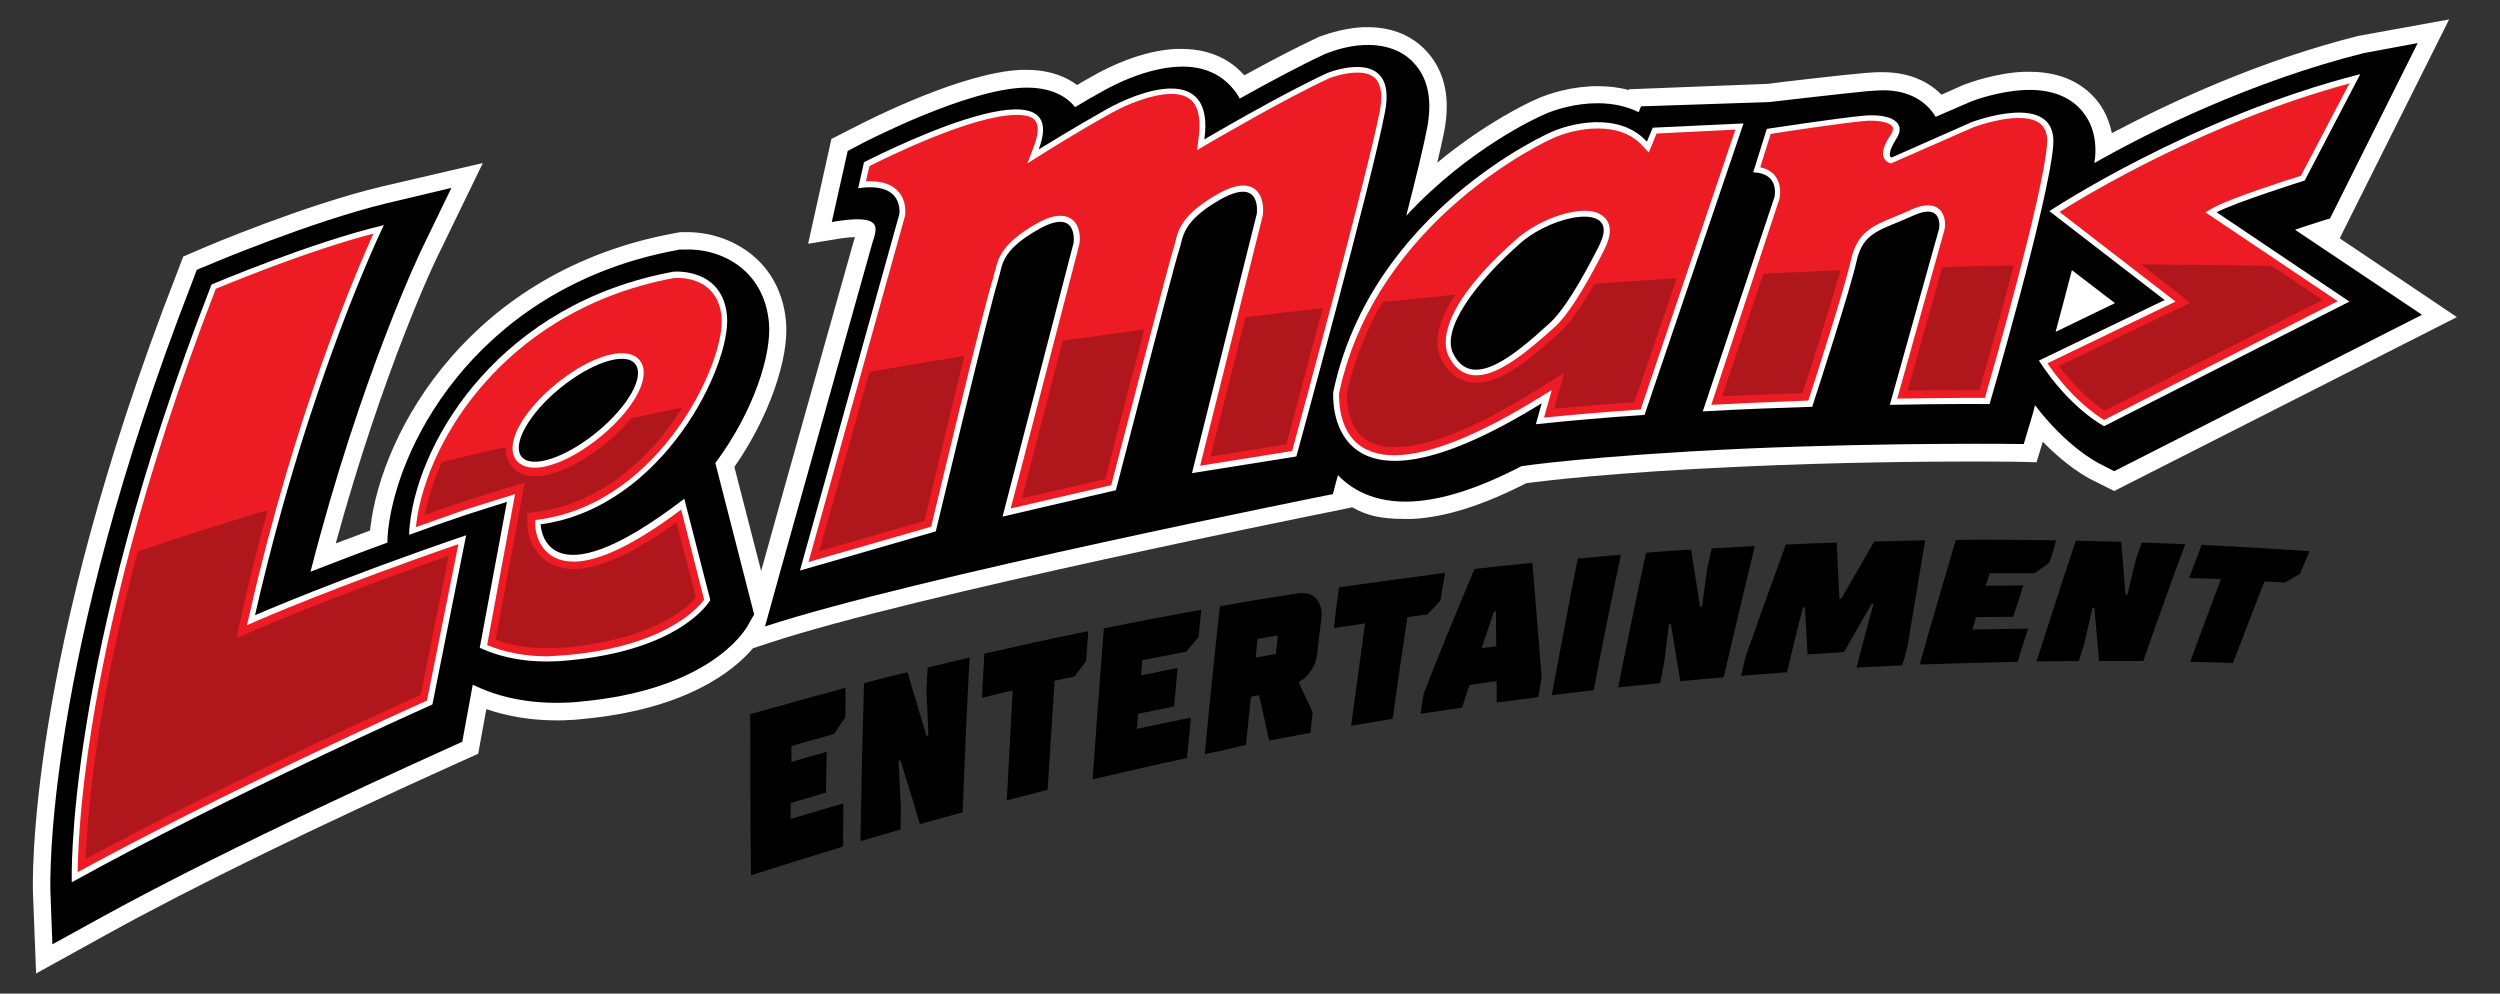
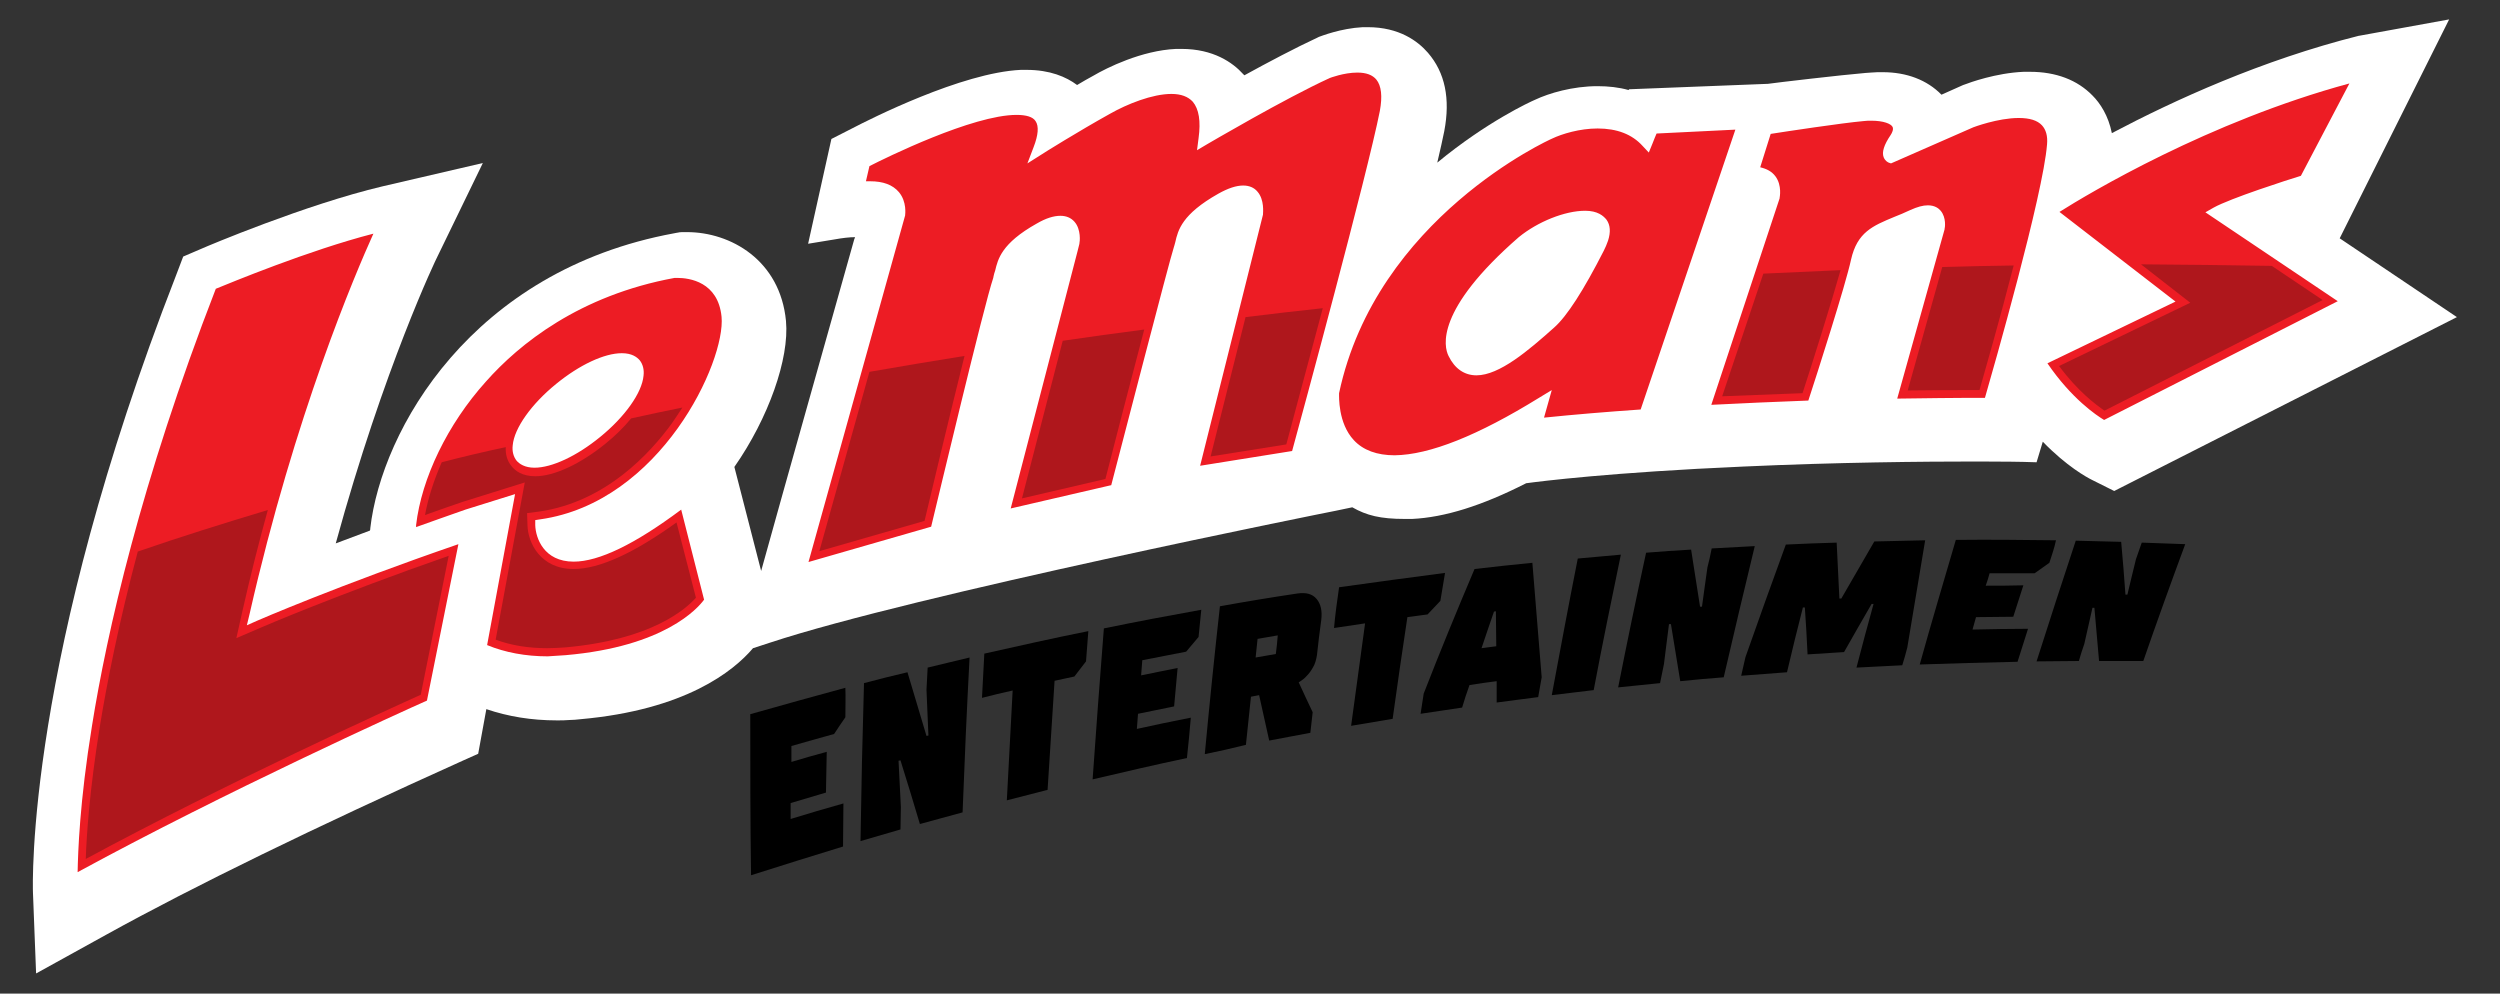
<svg xmlns="http://www.w3.org/2000/svg" version="1.1" id="Layer_1" x="0px" y="0px" viewBox="0 0 644.1 256" style="enable-background:new 0 0 644.1 256;" xml:space="preserve">
  <rect x="0" y="0" width="644.1" height="256" fill="#333333" stroke="none" />
  <style type="text/css">
	.st0{fill:#FFFFFF;}
	.st1{fill:#ED1C24;}
	.st2{fill:#AF171C;}
</style>
  <g>
    <path class="st0" d="M602.8,61.4L631,5l-23.1,4.2l-0.1,0c-25.1,6.3-47.6,16.6-63.7,25.1c-0.9-4.5-3-7.7-5-9.7   c-3.9-4-9.4-6.1-16.1-6.1c-0.5,0-1.1,0-1.6,0c-7.2,0.3-14,2.8-15.3,3.3l-0.3,0.1l-5.6,2.5c-3.7-3.8-9-5.8-15.1-5.8   c-0.4,0-0.9,0-1.4,0c-0.5,0-1.1,0.1-1.7,0.1l-1.4,0.1c-6,0.5-23.1,2.5-25.1,2.8L419.7,23l-0.1,0.2c-2.5-0.7-5.2-1-8-1   c-6.4,0-12.5,1.8-16.1,3.5c-1.2,0.5-12.5,5.7-25.2,16.2c0.8-3.4,1.4-6.1,1.8-8.1c1.6-8.4,0.2-15.1-4.2-20.2   c-2.6-3-7.4-6.6-15.5-6.6c-0.4,0-0.9,0-1.3,0c-5.7,0.3-10.7,2.3-11.3,2.5l-0.4,0.2c-5.6,2.6-12.8,6.4-18.8,9.7   c-0.1-0.1-0.2-0.2-0.3-0.3c-2.7-3-7.7-6.5-15.9-6.5c-0.4,0-0.9,0-1.4,0c-8.9,0.4-17.9,4.9-21.3,6.9c-1.3,0.7-2.7,1.5-4.2,2.4   c-2.8-2.1-7-3.9-13-3.9c-0.5,0-1,0-1.5,0c-15.2,0.7-38.9,12.7-43.5,15.1l-5.3,2.7l-6,27l6.7-1.1c2.2-0.4,4-0.6,5.4-0.6   c-0.1,0.2-0.1,0.4-0.2,0.5c-6,21.4-18,63.8-24,85.5l-6.9-26.8c8.8-12.6,14.2-27.9,13.3-37.6c-1.5-15.7-14.3-22.9-25.5-22.9   c-0.4,0-0.9,0-1.3,0c-0.6,0-0.9,0.1-0.9,0.1l-0.6,0.1l-0.5,0.1c-52.2,9.6-75.4,50.7-78.3,76c0,0.2,0,0.4-0.1,0.6   c-2.9,1.1-5.9,2.2-8.8,3.3c12.4-45.3,26-73.6,26.2-73.9l11.7-24.1L98.6,48c-19.9,4.7-45.4,15.5-46.5,16l-4.9,2.1l-1.9,5   C6.7,170.2,8.4,227.8,8.5,230.2l0.8,20.6l18.1-10c22.6-12.5,53.6-27.6,92-44.9l3.8-1.7l2.1-11.5c5.6,1.9,11.6,2.9,18.2,2.9   c0,0,0,0,0,0c1.1,0,2.2,0,3.2-0.1c0.9,0,1.9-0.1,2.8-0.2c27.1-2.4,39.5-12.4,44.5-18.3l4.3-1.4c37.2-12.3,144.7-33.8,145.8-34   l4.3-0.9l0,0c3.7,2.1,7.2,3,13.6,3c0.6,0,1.2,0,1.8,0c8.4-0.4,18-3.4,29.4-9.2c3.7-0.5,21.8-2.8,56-4.3c24.3-1.1,46.2-1.3,60.3-1.3   c7.3,0,11.6,0.1,11.7,0.1l3.5,0.1l1.6-5.3c6.2,6.4,11.4,9.2,12.6,9.8l5.8,2.9L633,81.7L602.8,61.4z" />
    <g>
-       <path d="M591.3,59.2c2.5-0.9,5.2-1.7,7.6-2.5l1.4-0.4l22.6-45.2l-14,2.6C580,21,554.4,33.6,539.6,42c0.1-0.6,0.1-1.1,0.2-1.6    c0.5-6.4-1.9-10.3-4-12.5c-3.3-3.4-8.1-5-14.3-4.7c-6.6,0.3-13.1,2.7-13.8,3l-0.2,0.1l-8.8,3.8c-2.6-4.4-7.7-7.2-14.8-6.8    c-0.5,0-1,0.1-1.5,0.1l-1.4,0.1c-6.3,0.6-25.2,2.8-25.2,2.8l-33,1.1l-0.6,1.5c-3.1-1.5-6.6-2.3-10.6-2.3c-5.7,0-11.1,1.6-14.2,3.1    c-1.2,0.5-19.1,8.6-35.1,25.9c2.5-9.7,4.5-18,5.4-22.7c1.3-6.9,0.3-12.4-3.1-16.3c-2.1-2.5-6.2-5.3-13.2-5c-4.9,0.2-9.2,2-9.7,2.2    l-0.3,0.1c-6.5,3-15.2,7.7-22,11.5c-0.6-1.2-1.4-2.2-2.3-3.2c-2.3-2.5-6.5-5.4-13.7-5c-8,0.4-16.2,4.5-19.3,6.3    c-2.4,1.3-4.8,2.7-7.1,4.1c-2.1-2.6-6.1-5.3-13.6-5c-14.6,0.7-38.9,13.1-41.6,14.5l-3.4,1.8l-4.1,18.3c13.9-2.4,11.5,1.8,10.4,5.6    l0,0c-4.2,15-27,96.1-27.6,98.6c37.9-12.5,146.3-34.1,146.3-34.1l1.3-4.9c0.1,0.1,0.1,0.1,0.2,0.2c3.2,3.3,9.1,7.1,18.9,6.6    c7.9-0.4,17.2-3.4,28.2-9.1c0,0,18-2.7,57.2-4.5c39.2-1.7,72.2-1.2,72.2-1.2l1.7-5.7c0.2-0.7,0.7-2.2,1.2-4.3    c8,10.5,15.7,14.6,16.7,15.1l3.7,1.9L624,81.1L591.3,59.2z M529.6,85.5c1.4-5.1,2.8-10.5,4.2-15.9l11.1,8.5L529.6,85.5z" />
-       <path d="M198.1,83c-1.3-13.5-12.3-19.2-22.1-18.7c-0.4,0-0.7,0-0.7,0l-0.4,0l-0.3,0.1c-49.7,9.1-71.8,48.1-74.6,72.1    c-0.1,1.1-0.2,2.2-0.2,3.3c-7.7,2.8-14.4,5.4-19.8,7.5c13-50.7,28.6-83,28.8-83.4l7.5-15.5l-16.8,4C80.2,57.1,55,67.7,53.9,68.2    l-3.2,1.3l-1.2,3.2C11.3,170.9,12.9,227.6,13,230l0.5,13.3l11.6-6.4c35.9-19.8,83.7-41.1,94-45.8l2.7-14.7    c6.1,3,14.2,5.1,24.6,4.6c0.9,0,1.8-0.1,2.7-0.2c33.3-2.9,42.7-18,43.6-19.7l1.6-2.8l-10-39C194.2,106,198.9,91.2,198.1,83z" />
-     </g>
+       </g>
    <g>
      <path d="M217.8,184.8c-1,1.4-1.9,2.8-2.9,4.3c-3.7,1-7.4,2.1-11,3.1c0,1.4,0,2.7,0,4.1c3-0.9,6.1-1.8,9.1-2.6    c-0.1,3.5-0.1,7-0.2,10.5c-3,0.9-6,1.8-9.1,2.7c0,1.4,0,2.7,0,4.1c4.5-1.4,9-2.7,13.6-4c0,3.7-0.1,7.4-0.1,11.1    c-7.9,2.4-15.8,4.9-23.7,7.4c-0.2-13.9-0.2-27.7-0.2-41.5c8.2-2.3,16.3-4.6,24.5-6.8C217.9,179.8,217.8,182.3,217.8,184.8z" />
      <path d="M237,212.3c-1.6-5.5-3.3-10.9-5-16.4c-0.2,0-0.3,0.1-0.5,0.1c0.2,4,0.4,7.9,0.6,11.9c0,1.9-0.1,3.9-0.1,5.8    c-3.5,1-6.9,2-10.3,3c0.2-13.6,0.5-27.2,0.9-40.7c3.7-1,7.4-1.9,11.2-2.8c1.6,5.5,3.3,10.9,4.9,16.4c0.2,0,0.3-0.1,0.5-0.1    c-0.2-3.9-0.3-7.9-0.5-11.8c0.1-1.9,0.2-3.8,0.3-5.7c3.6-0.9,7.2-1.7,10.8-2.6c-0.7,13.2-1.3,26.6-1.8,39.9    C244.3,210.3,240.6,211.3,237,212.3z" />
      <path d="M253.6,168.4c8.9-2,17.8-4,26.8-5.8c-0.2,2.6-0.4,5.2-0.6,7.8c-1,1.3-2,2.6-3,3.9c-1.7,0.4-3.4,0.7-5.1,1.1    c-0.6,9.3-1.2,18.7-1.8,28.1c-3.5,0.9-7,1.8-10.5,2.7c0.5-9.5,1-18.9,1.5-28.3c-2.6,0.6-5.3,1.2-7.9,1.9    C253.2,176,253.4,172.2,253.6,168.4z" />
      <path d="M308.8,164.1c-1.1,1.3-2.1,2.5-3.2,3.8c-3.8,0.7-7.5,1.5-11.3,2.2c-0.1,1.3-0.2,2.6-0.3,3.9c3.1-0.6,6.2-1.3,9.4-1.9    c-0.3,3.3-0.6,6.6-0.9,9.9c-3.1,0.6-6.2,1.3-9.3,1.9c-0.1,1.3-0.2,2.6-0.3,3.9c4.6-1,9.2-2,13.9-2.9c-0.3,3.5-0.6,6.9-1,10.4    c-8.1,1.7-16.2,3.6-24.3,5.5c0.9-13.1,1.9-26,2.9-38.9c8.3-1.7,16.7-3.3,25.1-4.8C309.3,159.4,309,161.8,308.8,164.1z" />
      <path d="M310.4,194.3c1.2-12.8,2.5-25.5,3.9-38.1c6.6-1.2,13.3-2.3,20-3.3c2.2-0.3,3.8,0.1,4.9,1.4c1.1,1.3,1.5,3.1,1.2,5.5    c-0.4,3-0.8,6-1.1,9c-0.2,1.2-0.5,2.3-1,3.1c-0.5,0.9-1,1.6-1.6,2.2c-0.6,0.7-1.3,1.2-2.1,1.7c1.2,2.6,2.4,5.2,3.6,7.7    c-0.2,1.8-0.4,3.6-0.6,5.3c-3.5,0.7-7.1,1.3-10.6,2c-0.9-3.9-1.7-7.8-2.6-11.7c-0.7,0.1-1.4,0.3-2.1,0.4    c-0.4,4.1-0.9,8.3-1.3,12.4C317.4,192.8,313.9,193.6,310.4,194.3z M324,164.6c-0.2,1.6-0.3,3.2-0.5,4.8c1.7-0.3,3.4-0.6,5.2-0.9    c0.2-1.6,0.4-3.2,0.5-4.8C327.4,164,325.7,164.3,324,164.6z" />
      <path d="M345,151.3c9.1-1.3,18.2-2.5,27.3-3.7c-0.4,2.4-0.8,4.8-1.2,7.2c-1.1,1.2-2.2,2.3-3.3,3.5c-1.7,0.2-3.5,0.5-5.2,0.7    c-1.3,8.7-2.6,17.4-3.8,26.2c-3.6,0.6-7.1,1.2-10.7,1.8c1.2-8.8,2.4-17.7,3.6-26.4c-2.7,0.4-5.4,0.8-8,1.2    C344,158.3,344.5,154.8,345,151.3z" />
      <path d="M376.7,182.3c-3.6,0.5-7.1,1.1-10.7,1.6c0.3-1.7,0.5-3.5,0.8-5.2c4.2-10.8,8.6-21.5,13.1-32.1c5-0.6,9.9-1.1,14.9-1.6    c0.8,9.8,1.6,19.7,2.4,29.5c-0.3,1.7-0.6,3.4-0.9,5.1c-3.6,0.5-7.2,0.9-10.7,1.4c0-1.8,0-3.7,0-5.5c-2.3,0.3-4.7,0.6-7,1    C377.9,178.4,377.3,180.3,376.7,182.3z M381.7,167c1.3-0.2,2.5-0.3,3.8-0.5c0-3-0.1-6-0.1-9c-0.2,0-0.3,0-0.5,0.1    C383.8,160.7,382.8,163.8,381.7,167z" />
      <path d="M399.8,179.1c2.2-11.8,4.4-23.6,6.7-35.2c3.7-0.3,7.4-0.7,11.1-1c-2.4,11.6-4.8,23.2-7,34.9    C407,178.2,403.4,178.7,399.8,179.1z" />
      <path d="M432.9,175.5c-0.8-4.9-1.6-9.8-2.4-14.7c-0.2,0-0.3,0-0.5,0c-0.4,3.4-0.9,6.8-1.3,10.3c-0.3,1.6-0.7,3.3-1,4.9    c-3.6,0.4-7.2,0.7-10.8,1.1c2.3-11.6,4.7-23.2,7.2-34.7c3.9-0.3,7.7-0.6,11.6-0.8c0.8,4.9,1.5,9.8,2.3,14.7c0.2,0,0.3,0,0.5,0    c0.5-3.4,0.9-6.8,1.4-10.1c0.4-1.6,0.8-3.2,1.1-4.9c3.7-0.2,7.4-0.4,11.1-0.6c-2.7,11.2-5.4,22.5-8,33.8    C440.4,174.8,436.6,175.1,432.9,175.5z" />
      <path d="M465.7,168.6c-0.2-4-0.4-8.1-0.7-12.1c-0.2,0-0.3,0-0.5,0c-1.4,5.5-2.8,11.1-4.1,16.7c-3.9,0.3-7.9,0.6-11.8,0.9    c0.4-1.6,0.7-3.2,1.1-4.8c3.4-9.7,6.9-19.4,10.4-29c4.4-0.2,8.7-0.4,13.1-0.5c0.2,4.8,0.5,9.6,0.7,14.4c0.2,0,0.3,0,0.5,0    c2.8-4.9,5.7-9.8,8.5-14.7c4.4-0.1,8.7-0.2,13.1-0.3c-1.5,9.2-3.1,18.4-4.6,27.6c-0.4,1.5-0.8,3.1-1.3,4.6    c-3.9,0.2-7.9,0.4-11.8,0.6c1.4-5.5,2.9-10.9,4.4-16.4c-0.2,0-0.3,0-0.5,0c-2.4,4.1-4.7,8.2-7.1,12.4    C472.1,168.2,468.9,168.4,465.7,168.6z" />
      <path d="M528,145c-1.3,0.9-2.5,1.8-3.8,2.7c-3.9,0-7.7,0-11.6,0c-0.3,1.1-0.6,2.1-1,3.2c3.2,0,6.4,0,9.7-0.1    c-0.9,2.7-1.7,5.4-2.6,8.1c-3.2,0-6.4,0.1-9.6,0.1c-0.3,1.1-0.6,2.1-0.9,3.2c4.8-0.1,9.6-0.2,14.3-0.2c-0.9,2.8-1.8,5.7-2.7,8.5    c-8.4,0.2-16.8,0.4-25.2,0.7c3-10.8,6.2-21.5,9.3-32.1c8.6-0.1,17.2,0,25.8,0.1C529.3,141.2,528.6,143.1,528,145z" />
      <path d="M540.8,170.3c-0.4-4.5-0.8-9.1-1.2-13.7c-0.2,0-0.3,0-0.5,0c-0.7,3.1-1.4,6.2-2.1,9.3c-0.5,1.5-1,2.9-1.4,4.4    c-3.6,0-7.3,0.1-10.9,0.1c3.3-10.4,6.7-20.8,10.1-31.1c3.9,0.1,7.8,0.2,11.7,0.3c0.4,4.6,0.8,9.1,1.1,13.6c0.2,0,0.3,0,0.5,0    c0.7-3.1,1.5-6.1,2.2-9.1c0.5-1.4,1-2.9,1.5-4.3c3.7,0.1,7.5,0.3,11.2,0.4c-3.7,10-7.3,20-10.8,30.1    C548.5,170.3,544.7,170.3,540.8,170.3z" />
-       <path d="M567.2,140.4c9.3,0.4,18.5,1,27.8,1.6c-0.8,1.9-1.6,3.8-2.4,5.8c-1.3,0.8-2.6,1.5-3.9,2.3c-1.8-0.1-3.6-0.2-5.3-0.3    c-2.7,7-5.4,14-8.1,21c-3.7-0.1-7.3-0.2-11-0.3c2.6-7.1,5.2-14.2,7.9-21.3c-2.7-0.1-5.5-0.2-8.2-0.3    C565.1,146.1,566.2,143.2,567.2,140.4z" />
    </g>
    <g>
-       <path class="st0" d="M98.9,58c-19,4.5-44.4,15.3-44.4,15.3c-38.1,97.8-36,154-36,154c41.6-23,92.9-45.8,92.9-45.8l8.7-43.6    c-32.6,11.1-54.4,20.6-54.4,20.6C79.7,97.2,98.9,58,98.9,58z" />
      <path class="st0" d="M457.2,50.7l-18.5,55.3c9.9-0.6,19.5-0.9,28.2-1.2c2-6.1,9.9-30.6,11.4-37.4c1.7-7.9,6.5-8.1,14.5-11.8    c8-3.7,6.8,3.3,6.8,3.3l-12.7,45.4c15.7-0.3,25.7-0.2,25.7-0.2s15.3-52.3,16.4-66.7c1.1-14.4-21.1-5.9-21.1-5.9l-20.6,9.1    c0,0-1.5-0.5,1.3-4.9c2.8-4.3-1.8-6.5-8.4-5.9c-6.6,0.6-25,3.4-25,3.4l-3.5,11.2C458.6,44.6,457.2,50.7,457.2,50.7z" />
      <path class="st0" d="M342,18.8c-11.8,5.4-31.7,17.1-31.7,17.1c2.7-19.9-16.9-12.4-25.1-7.8c-8.2,4.6-17.6,10.4-17.6,10.4    c9.6-25-45,3.3-45,3.3l-1.5,6.7c12-1.8,10.6,6.7,10.6,6.7L206.1,147l35-10.1c0,0,13.7-57.3,16.1-64.9l0.1-0.4    c1-2.9,0.2-6.9,10.4-12.6c10.2-5.7,8.9,3.6,8.9,3.6l-0.5,1.9l-17.8,68.6l29.2-6.8c0,0,15.2-58.9,16.3-61.9    c1.1-3,0.3-7.2,10.8-13.1c10.6-5.9,9.2,3.8,9.2,3.8l-16.7,66.8l26.9-4.3c0,0,19.5-71.1,22.8-88.6C360.3,11.4,342,18.8,342,18.8z" />
      <path class="st0" d="M187.3,81.3C186.1,68.8,173.5,70,173.5,70c-44.2,8.1-65.4,42.7-67.9,65c-0.1,0.9-0.2,1.9-0.2,2.8    c4.6-1.7,9.5-3.4,14.8-5.2l10.4-3.3l-7,37.6c5.9,2.7,13.2,4.1,22.2,3.3c30-2.6,37.2-15.6,37.2-15.6l-6.7-26.1    c-36.6,28.1-37,6.6-37,6.6C171,130.7,188.5,93.9,187.3,81.3z M153.7,111.4c-8.1,6.6-16.7,9.4-19.3,6.3c-2.6-3.1,1.8-11.1,9.9-17.7    c8.1-6.6,16.7-9.4,19.3-6.3C166.3,96.9,161.8,104.8,153.7,111.4z" />
      <path class="st0" d="M593.8,46.5l14.3-27.4C564.4,30.2,528,54.4,528,54.4l29.7,22.9l-32.4,15.6c8.1,12.5,16.8,16.9,16.8,16.9    l63.2-32.1l-34.2-23C575.7,52.2,593.8,46.5,593.8,46.5z" />
      <path class="st0" d="M395.7,109.3c9.3-1,18.8-1.8,28-2.4l25.5-75.1l-23.4,1.1c0,0-0.5,1.3-1.5,3.6c-7.3-8-20.2-4.6-25-2.3    c0,0-46,20.2-55.8,66.8c0,0-3,37.9,53.7,2.9L395.7,109.3z M374.4,91.1c-3.1-6.3,5.6-18.2,17.7-28.8c8.6-7.1,23.7-9.7,20.7-0.9    c-0.3,0.8-0.7,1.7-1.1,2.5c-4.3,8.4-8.8,16.1-12.5,19.4C389.5,92.2,379.1,100.5,374.4,91.1z" />
    </g>
    <path class="st1" d="M20,224.7c0.1-5.1,0.5-18,3.7-37.7c3.8-23.8,12.5-62.6,31.9-112.6c3.7-1.5,23.9-9.9,40.6-14.2   c-4.6,10.2-20.2,46.5-31.9,98l-0.7,2.9l2.7-1.2c0.2-0.1,21-9.1,51.8-19.7l-8.1,40.3C103.9,183.2,58.2,203.9,20,224.7z M440.9,104.3   c8.1-0.4,16.5-0.8,25-1.1c2.2-6.7,9.6-29.8,11-36.3c1.6-7.1,5.6-8.7,11.1-11c1.3-0.5,2.7-1.1,4.2-1.8c1.8-0.8,3.2-1.2,4.5-1.2   c1.8,0,2.8,0.8,3.3,1.4c1.5,1.8,1.1,4.4,1,4.7l0,0.1l-12.2,43.6c8.1-0.1,14.6-0.2,18.6-0.2c1.8,0,3.1,0,4,0   c2.2-7.6,15-52.4,16-65.3c0.2-2.2-0.3-3.8-1.3-4.9c-1.2-1.3-3.2-1.9-6-1.9c-5.4,0-11.7,2.4-11.7,2.4l-21.2,9.3l-0.6-0.2   c-0.2-0.1-0.9-0.4-1.3-1.4c-0.5-1.3,0.1-3.2,1.8-5.7c0.4-0.6,0.8-1.5,0.5-2.1c-0.4-0.8-2.3-1.6-5.5-1.6c-0.6,0-1.3,0-2,0.1   c-5.6,0.5-20.1,2.7-23.9,3.3l-2.7,8.6c1.7,0.4,3,1.1,3.9,2.3c1.8,2.4,1.1,5.5,1.1,5.6l0,0.1L440.9,104.3z M208.3,144.8l31.6-9.1   c1.8-7.4,13.6-57,16-64.1l0.1-0.5c0.1-0.4,0.2-0.9,0.4-1.4c0.7-2.9,1.6-7,10.7-12.1c2.4-1.4,4.4-2,6.1-2c1.5,0,2.7,0.5,3.6,1.5   c1.8,2,1.4,5.3,1.3,5.6l0,0.1l-0.5,2l-17.2,66.2l25.9-6c2-7.6,15.1-58.3,16.1-61.2c0.1-0.4,0.3-0.9,0.4-1.4   c0.7-3.1,1.7-7.2,11.1-12.5c2.5-1.4,4.6-2.1,6.4-2.1c1.5,0,2.8,0.5,3.7,1.6c1.8,2.1,1.4,5.4,1.4,5.8l0,0.1L309.2,120l23.7-3.8   c2.3-8.4,19.4-71.4,22.6-87.6c0.7-3.8,0.4-6.5-0.9-8.1c-1-1.2-2.6-1.8-4.9-1.8c-3.5,0-7.1,1.4-7.1,1.4c0,0,0,0,0,0   c-11.6,5.3-31.3,16.9-31.5,17l-2.7,1.6l0.4-3.1c0.6-4.4,0.1-7.5-1.5-9.4c-1.2-1.3-3-2-5.5-2c-4.9,0-11.4,2.6-15.8,5.1   c-8.1,4.5-17.4,10.3-17.5,10.4l-3.8,2.4l1.6-4.2c1.2-3.1,1.4-5.4,0.5-6.7c-0.7-1.1-2.4-1.6-4.9-1.6c-11.3,0-33.8,11.1-37.9,13.2   l-0.9,3.9c0.4,0,0.8,0,1.1,0c3.3,0,5.8,0.9,7.4,2.8c2.1,2.5,1.6,5.8,1.6,5.9l0,0.1L208.3,144.8z M145.7,168.8   c25.5-2.2,34.1-12.1,35.7-14.3l-5.9-23.2c-11.9,8.9-21.2,13.4-27.7,13.4c-7.7,0-9.8-6.1-9.9-9.4l0-1.3l1.3-0.2   c31-4.4,47.8-40.7,46.7-52.2c-0.9-9-8.3-10-11.4-10c-0.3,0-0.6,0-0.7,0c-24.5,4.5-40,17-48.6,26.7c-9.9,11-16.6,24.9-18,37   c0,0.2,0,0.3,0,0.5c4.4-1.6,8.5-3,12.7-4.5l12.8-4l-7.2,38.9c4.6,1.9,9.9,2.9,15.6,2.9C142.5,169,144.1,168.9,145.7,168.8z    M164.8,92.8c0.8,1,1.2,2.4,1,4c-0.4,4.4-4.8,10.6-11.2,15.8c-6,4.9-12.4,7.9-16.9,7.9c-2.5,0-3.9-1-4.6-1.8c-0.8-1-1.2-2.4-1-4   c0.4-4.4,4.8-10.6,11.2-15.8c6-4.9,12.4-7.9,16.9-7.9C162.8,91,164.1,92,164.8,92.8z M602.3,77.6l-34.1-22.9l2.1-1.2   c4.3-2.4,19.2-7.2,22.5-8.2l12.5-23.8c-36.2,9.8-67.1,28.3-74.7,33.1l29.9,23.1l-33,15.9c6.2,9.1,12.6,13.4,14.6,14.6L602.3,77.6z    M396.5,102.5l3.3-2l-2,7.1c7.8-0.8,16.2-1.5,24.9-2.1l24.4-72.1l-20.3,1c-0.3,0.6-0.6,1.5-1.1,2.7l-0.9,2.2l-1.6-1.7   c-2.7-3-6.6-4.5-11.6-4.5c-4.6,0-9.2,1.4-11.7,2.6c-0.5,0.2-45.3,20.4-54.9,65.6c0,0.8-0.3,7.7,3.8,12.1c2.4,2.6,6,3.9,10.5,3.9   C368.3,117.2,380.8,112.2,396.5,102.5z M413.9,56.6c1,1.4,1.1,3.2,0.4,5.4c-0.3,0.9-0.7,1.8-1.1,2.6c-5.2,10.2-9.5,16.9-12.8,19.8   c-6.6,5.9-14.1,12.3-20,12.3c-3.1,0-5.6-1.7-7.2-5c-1.2-2.4-3.5-11.8,18.1-30.6c4.9-4,11.9-6.8,17.1-6.8   C411.6,54.3,413.1,55.6,413.9,56.6z" />
    <g>
      <path class="st2" d="M510,100.5c1.4-4.9,5.3-18.5,8.8-32.1c-6.1,0.1-12.2,0.2-18.4,0.4l-8.9,31.8c7-0.1,12.5-0.1,16-0.1    C508.4,100.5,509.3,100.5,510,100.5z" />
      <path class="st2" d="M564.3,78l-33.8,16.3c4.8,6.5,9.5,10,11.7,11.5l56.2-28.5l-13.1-8.8c-11.2-0.2-22.5-0.3-33.7-0.4L564.3,78z" />
      <path class="st2" d="M115.6,143.2c-28.9,10.1-48.2,18.4-48.4,18.5l-6.3,2.7l1.5-6.7c2.1-9.3,4.3-18,6.6-26.3    c-11.6,3.5-22.8,7-33.5,10.7c-4.9,18.4-7.9,33.6-9.8,45.2c-2.6,16.2-3.4,27.8-3.6,34c36.1-19.5,78.1-38.6,86.3-42.3L115.6,143.2z" />
      <path class="st2" d="M113.8,119.1c-2,4.6-3.5,9.2-4.3,13.6c3.3-1.2,6.5-2.3,9.7-3.4l16-5l-7.5,40.5c4,1.5,8.5,2.2,13.3,2.2    c1.5,0,3-0.1,4.6-0.2c22.5-2,31.2-10,33.7-12.8l-5-19.4c-11.1,8-20,12-26.5,12c-8.6,0-11.8-6.8-11.9-11.3l-0.1-3.1l3.1-0.4    c17.3-2.5,28.7-15.2,34.1-22.6c1-1.4,1.9-2.8,2.8-4.2c-4.4,0.9-8.8,1.8-13.2,2.8c-1.8,2.2-4,4.4-6.6,6.5    c-6.4,5.2-13.2,8.4-18.1,8.4c-3.3,0-5.2-1.4-6.1-2.6c-1.1-1.3-1.6-3-1.5-4.9C124.6,116.4,119.2,117.7,113.8,119.1z" />
-       <path class="st2" d="M356.2,77.8c-4,6.9-7.3,14.8-9.2,23.6c0,1.2,0,6.9,3.3,10.5c2,2.2,5.1,3.3,9.1,3.3c8.5,0,20.6-4.8,36-14.4    l7.6-4.7l-2.6,9.2c6.6-0.6,13.6-1.2,20.7-1.7L432,71.7c-7.1,0.4-14.2,0.9-21.2,1.4c-3.5,6.2-6.6,10.5-9.1,12.7    c-7.2,6.5-14.7,12.8-21.4,12.8c-2.7,0-6.5-1.1-9-6.1c-1.2-2.3-2.3-7.6,3.6-16.6C368.6,76.6,362.4,77.2,356.2,77.8z" />
      <path class="st2" d="M238.2,134.2c1.7-7.2,6.4-26.9,10.3-42.5c-8.2,1.3-16.4,2.7-24.5,4.1L211.1,142L238.2,134.2z" />
      <path class="st2" d="M294.8,84.9c-7.1,0.9-14.1,1.9-21,2.9l-10.5,40.6l21.5-5C286.5,116.7,291,99.3,294.8,84.9z" />
-       <path class="st2" d="M464.4,101.3c2.3-7,7.5-23.5,9.8-31.7c-6.6,0.3-13.3,0.6-19.9,0.9l-10.6,31.6    C450.4,101.8,457.3,101.5,464.4,101.3z" />
+       <path class="st2" d="M464.4,101.3c2.3-7,7.5-23.5,9.8-31.7c-6.6,0.3-13.3,0.6-19.9,0.9l-10.6,31.6    z" />
      <path class="st2" d="M340.8,79.4c-6.7,0.7-13.3,1.5-19.9,2.3l-9,35.9l19.5-3.1C332.7,109.5,336.6,95.2,340.8,79.4z" />
    </g>
  </g>
</svg>